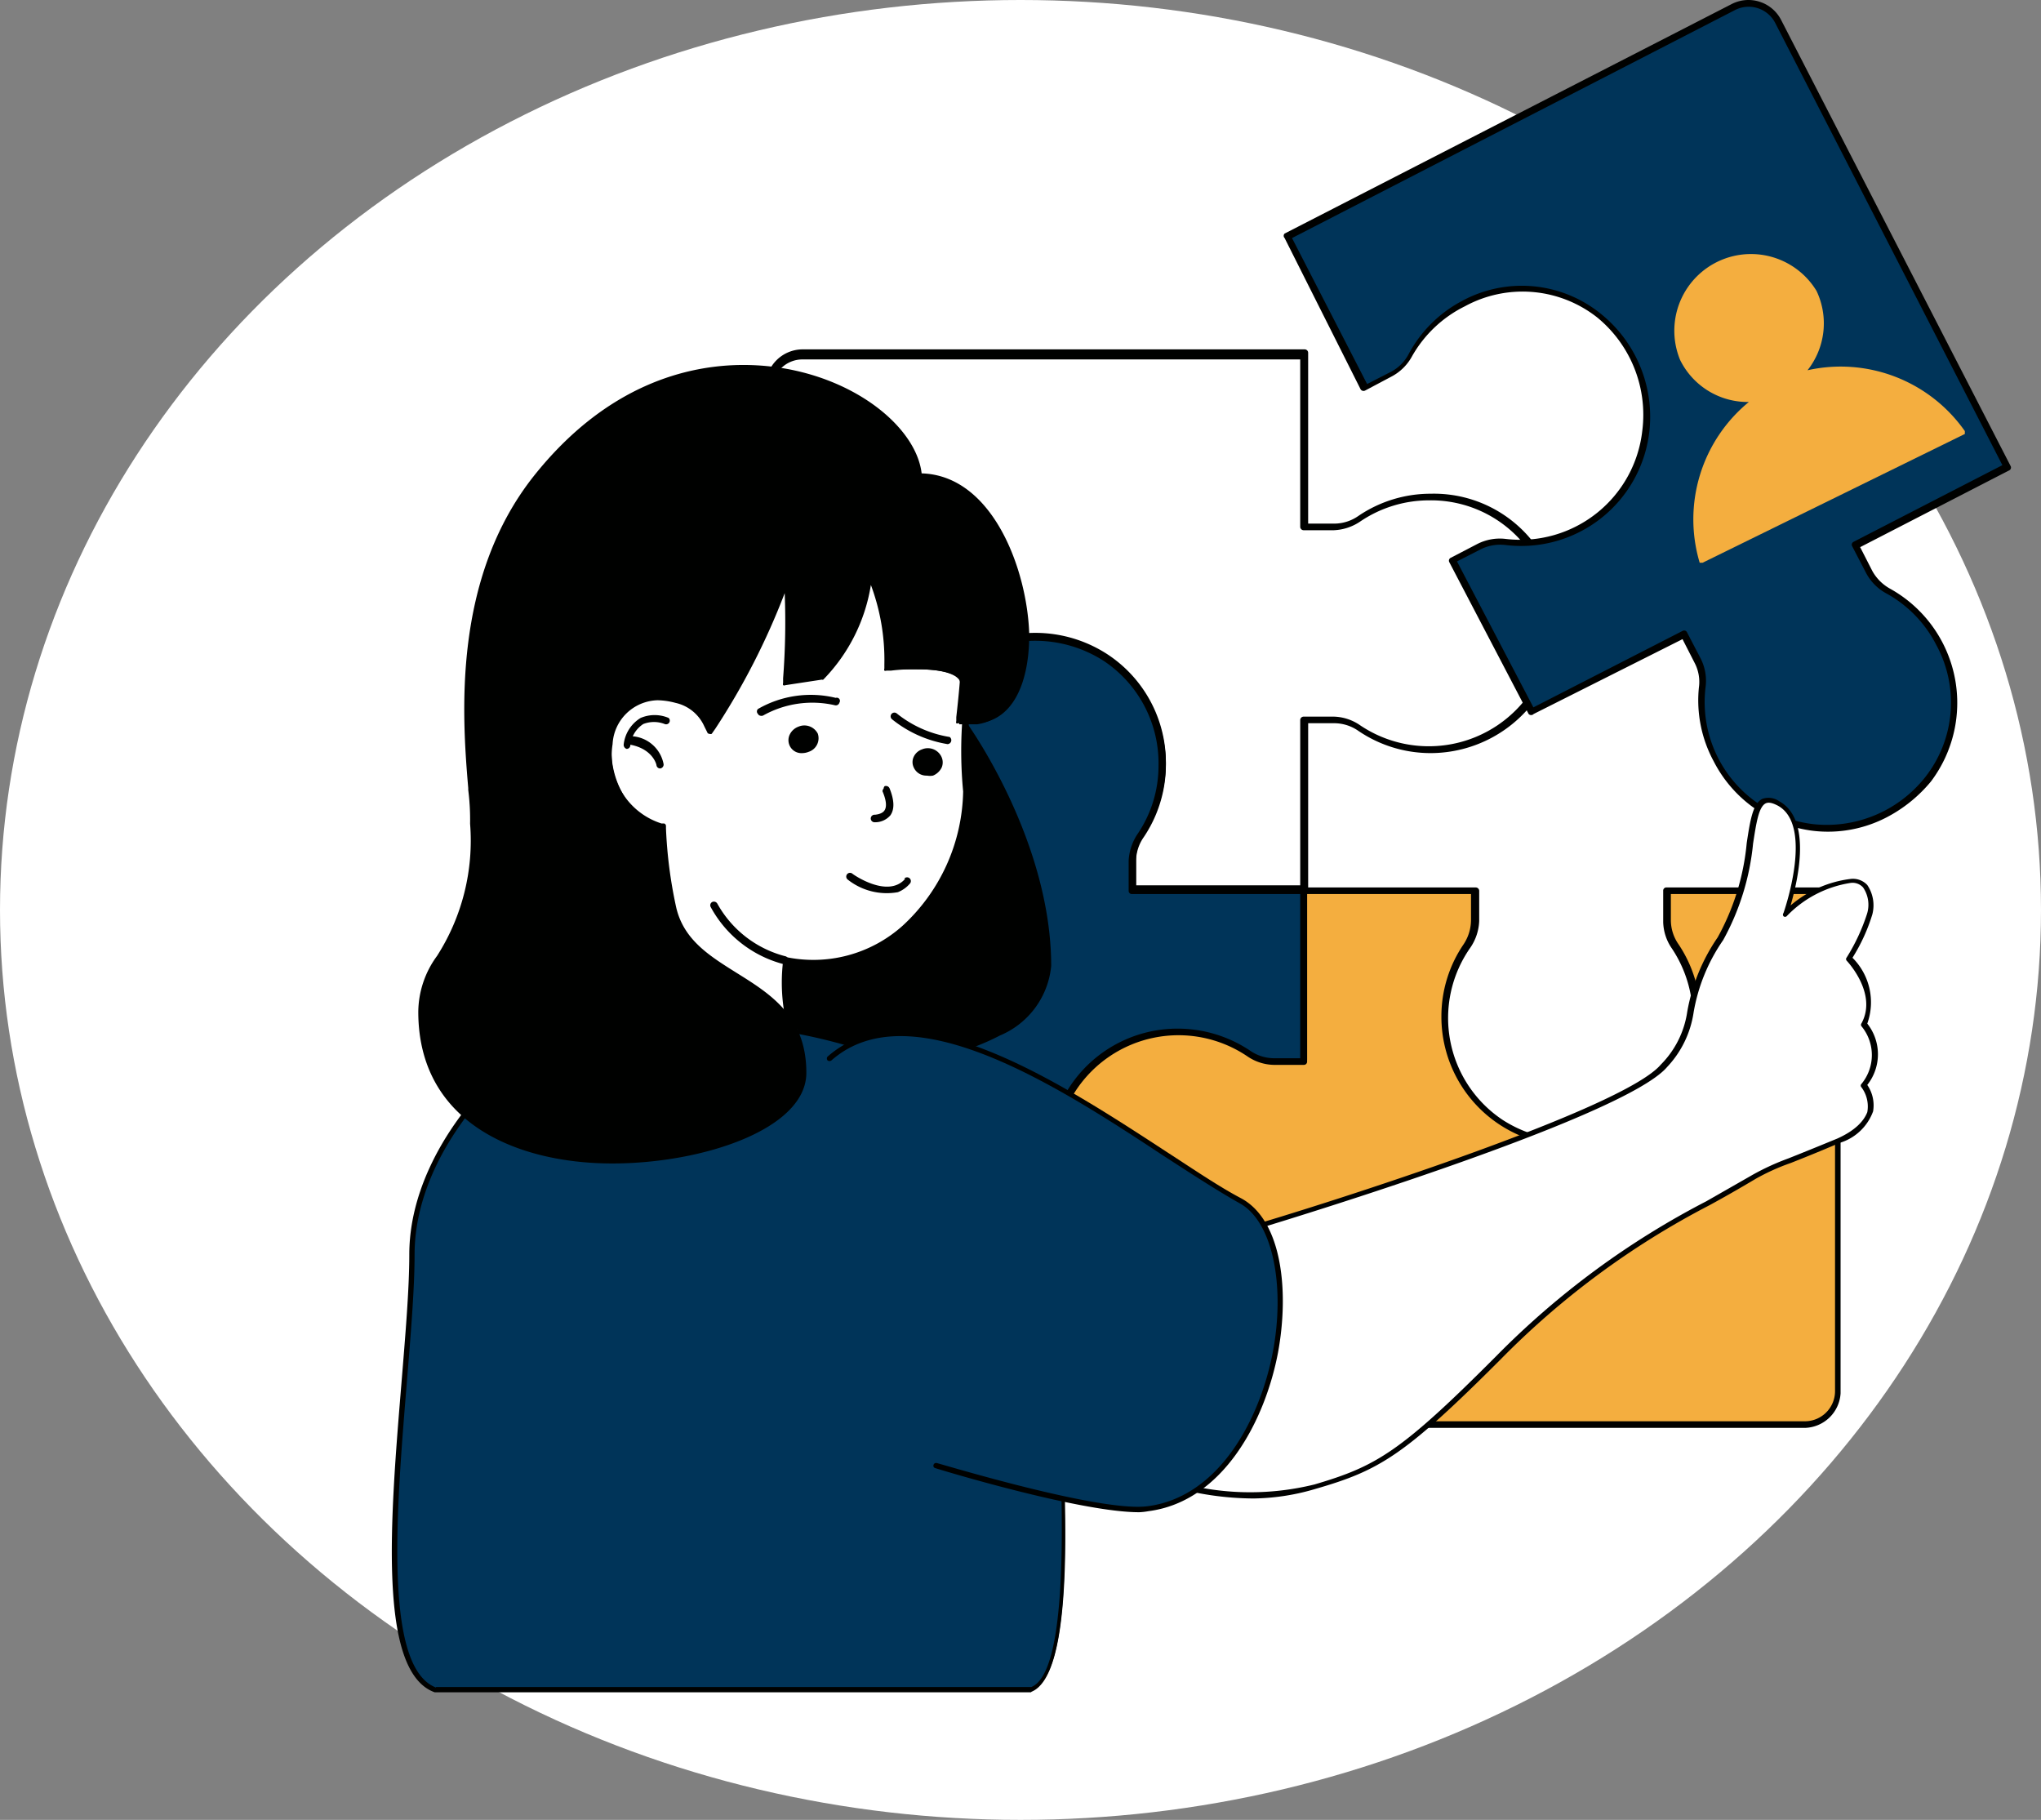
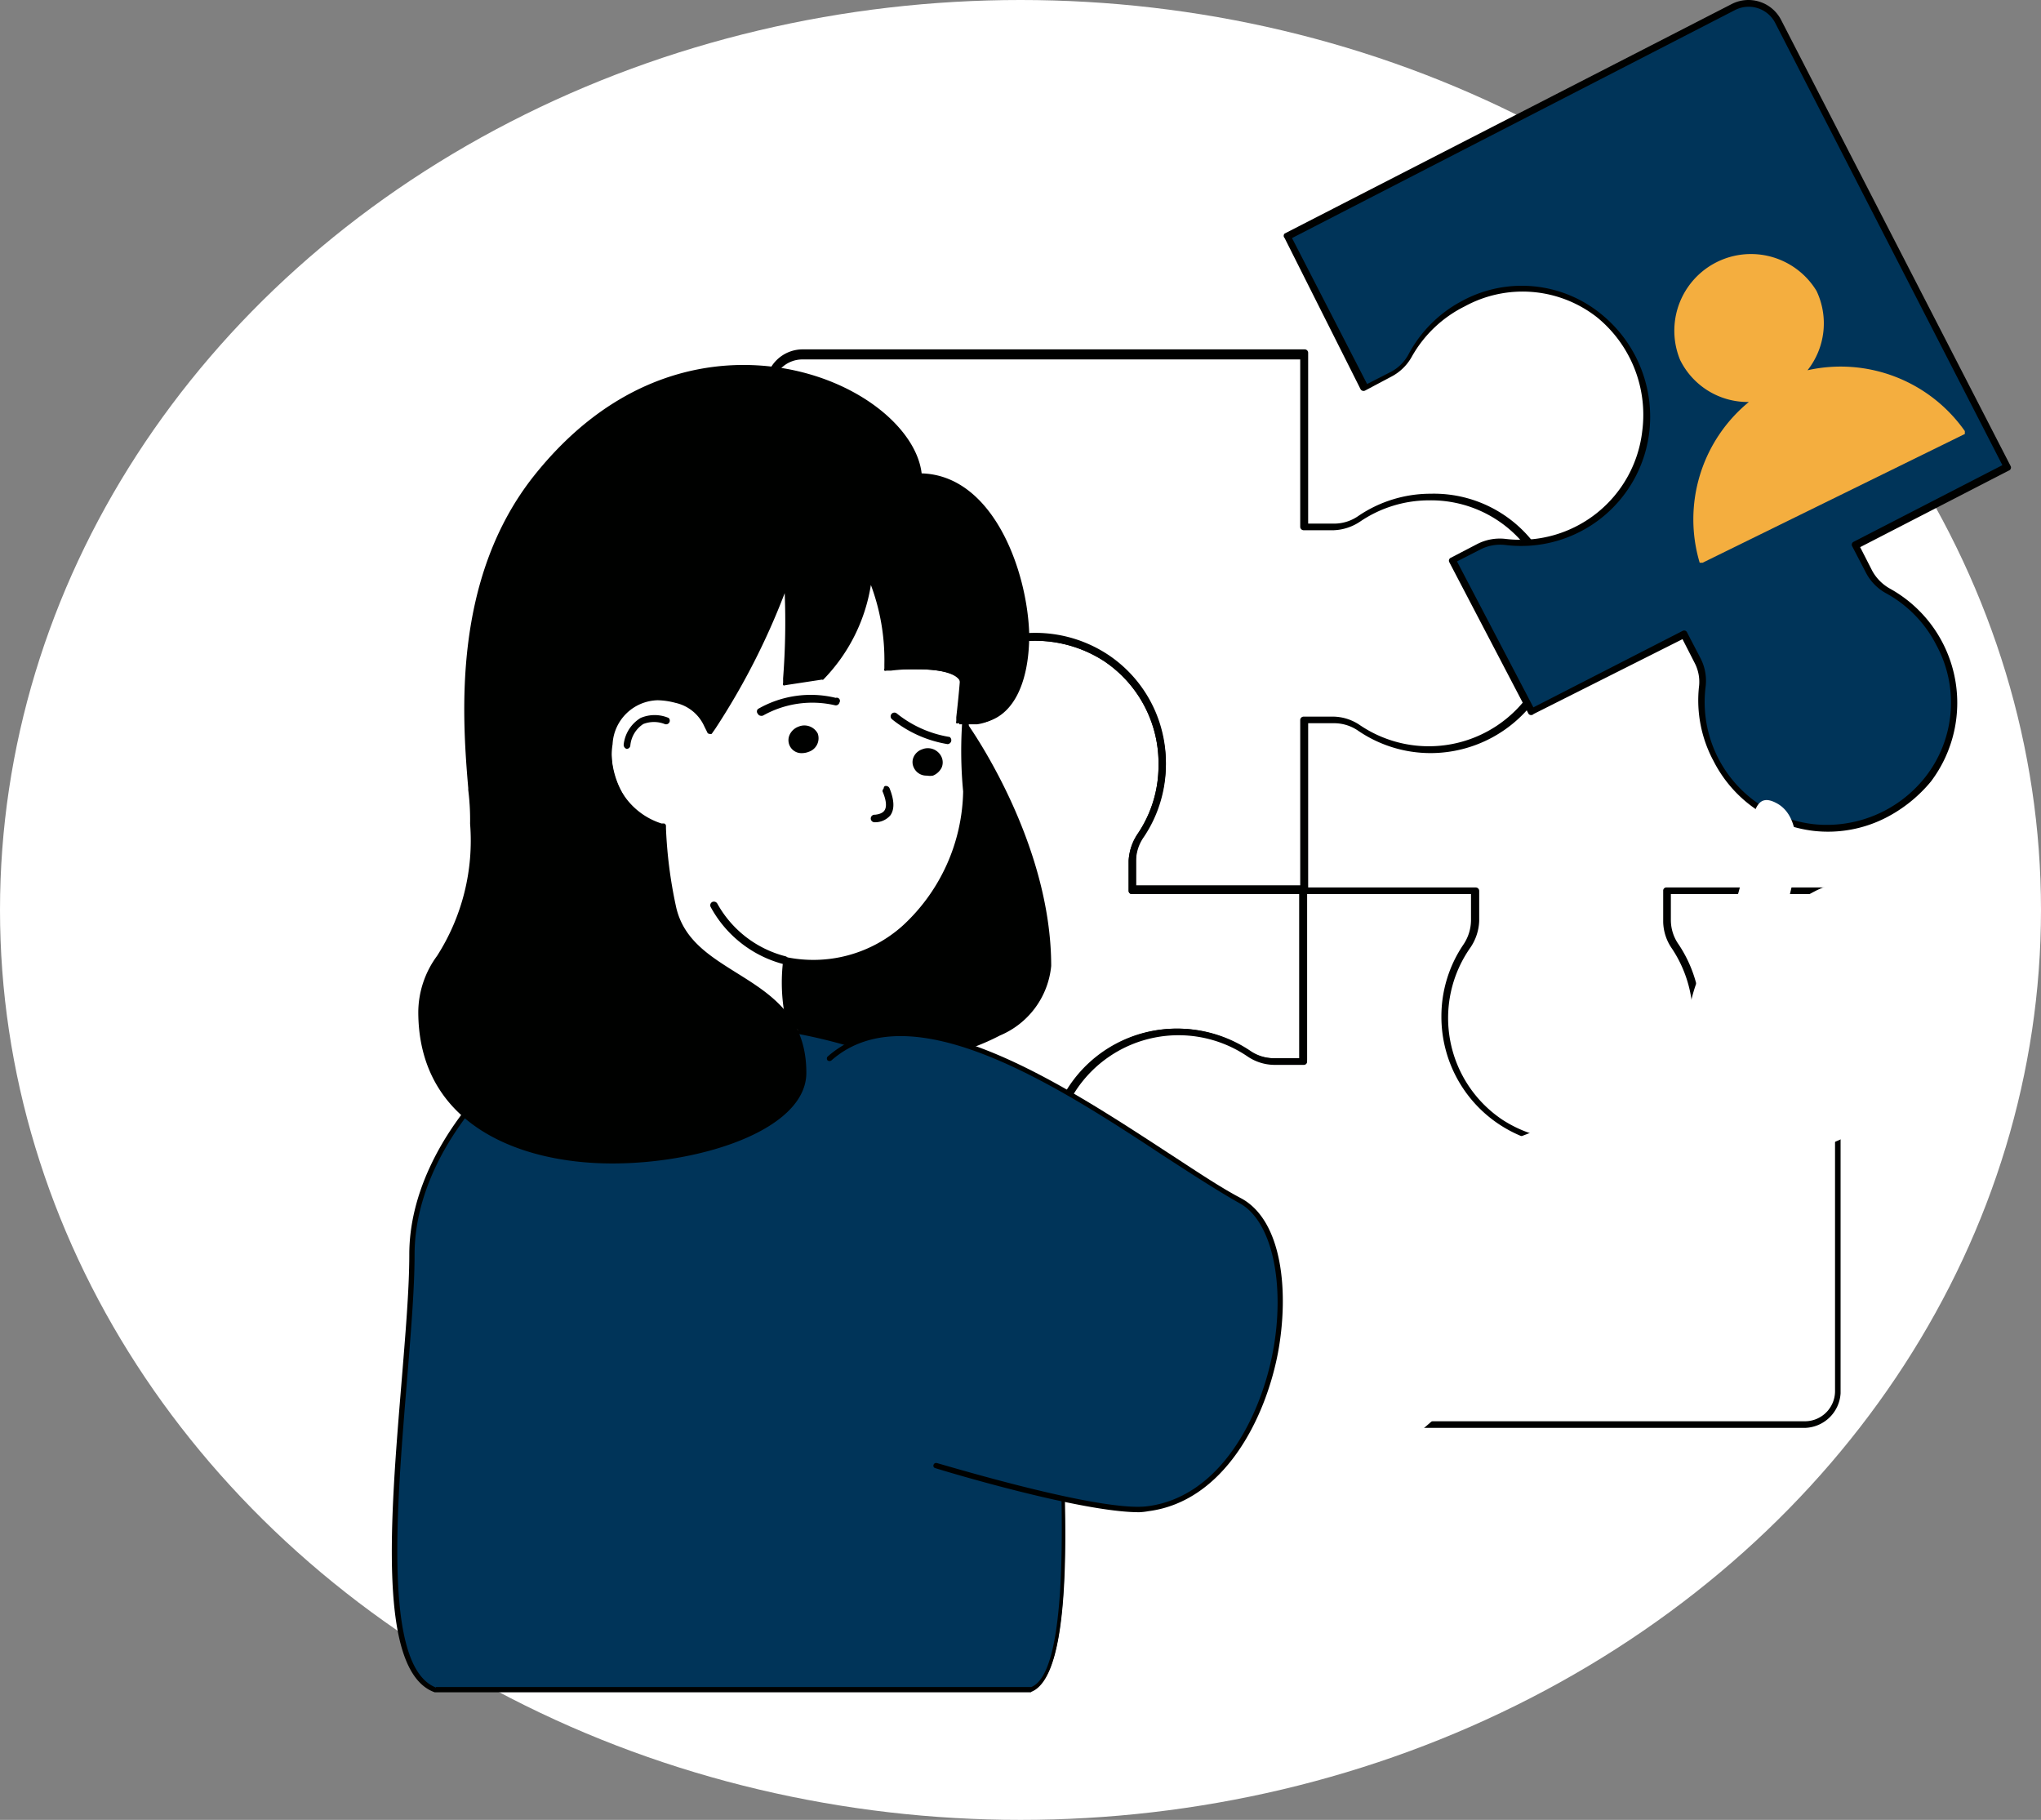
<svg xmlns="http://www.w3.org/2000/svg" width="544" height="485" viewBox="0 0 544 485">
  <rect x="0" y="0" width="544" height="485" fill="#808080" stroke="none" />
  <g id="Group_1853" data-name="Group 1853" transform="translate(-278 -1814)">
    <ellipse id="Ellipse_5" data-name="Ellipse 5" cx="272" cy="242.5" rx="272" ry="242.5" transform="translate(278 1814)" fill="#fff" />
    <g id="Слой_2" data-name="Слой 2" transform="translate(382.436 1814.003)">
      <g id="Layer_1" data-name="Layer 1" transform="translate(-0.001 -0.004)">
-         <path id="Path_2652" data-name="Path 2652" d="M189.281,34.053v8.033a12.683,12.683,0,0,0,2.184,7.046,33.118,33.118,0,0,1,5.778,18.743h0a32.907,32.907,0,0,1-19.166,30.581A33.893,33.893,0,0,1,129.95,67.805h0a33.616,33.616,0,0,1,5.711-18.748,12.12,12.12,0,0,0,2.181-7.042V34.053H92.322v45.52H84.289a12.472,12.472,0,0,1-7.046-2.184,33.188,33.188,0,0,0-18.6-5.919h0A33.893,33.893,0,0,0,28.059,119.6,32.836,32.836,0,0,0,58.57,138.833h0a33.752,33.752,0,0,0,18.814-5.778,12.472,12.472,0,0,1,7.046-2.184h8.033v45.52H226.345a8.878,8.878,0,0,0,8.949-8.878V33.63Z" transform="translate(150.714 203.365)" fill="#f4ae3f" />
        <path id="Path_2653" data-name="Path 2653" d="M226.809,177.588H92.927a.916.916,0,0,1-.916-.916V132.351H84.965a11.274,11.274,0,0,0-6.342,2.043,34.739,34.739,0,0,1-19.307,5.849,33.541,33.541,0,0,1-31.427-19.73A35.232,35.232,0,0,1,30.567,86.69a34.386,34.386,0,0,1,28.749-15.5,34.739,34.739,0,0,1,19.307,5.849,11.274,11.274,0,0,0,6.342,2.043h7.046v-44.6a.916.916,0,0,1,.916-.916h46.154a.916.916,0,0,1,.916.916v8.033a13.458,13.458,0,0,1-2.325,7.046,32.625,32.625,0,0,0,8.456,45.872,33.611,33.611,0,0,0,32.2,2.466,33.048,33.048,0,0,0,13.036-48.056,12.9,12.9,0,0,1-2.325-7.046V34.476a.846.846,0,0,1,.846-.916h45.59a.846.846,0,0,1,.846.916V168.358a9.8,9.8,0,0,1-9.513,9.231ZM94.125,175.827H226.809a8.033,8.033,0,0,0,8.033-8.033V35.322H191.084v7.046a11.274,11.274,0,0,0,2.043,6.342,34.527,34.527,0,0,1,5.849,19.237,33.4,33.4,0,0,1-19.659,31.427,35.232,35.232,0,0,1-33.893-2.607,34.386,34.386,0,0,1-15.5-28.82A34.034,34.034,0,0,1,135.84,48.71a11.768,11.768,0,0,0,1.973-6.342V35.322H94.125V80a.846.846,0,0,1-.916.846H85.176a12.9,12.9,0,0,1-7.046-2.325,32.766,32.766,0,0,0-45.59,9.09,33.541,33.541,0,0,0-2.466,32.272,31.991,31.991,0,0,0,29.665,18.6,32.624,32.624,0,0,0,18.391-5.567,12.965,12.965,0,0,1,7.046-2.4h8.033a.916.916,0,0,1,.916.916Z" transform="translate(149.827 202.942)" fill="#000100" />
        <path id="Path_2654" data-name="Path 2654" d="M221.314,70.254a32.907,32.907,0,0,0-30.581-19.166h0A33.616,33.616,0,0,0,171.984,56.8a11.908,11.908,0,0,1-7.042,2.181H157.05V13.46H23.169a8.949,8.949,0,0,0-8.949,8.949V156.29H59.74v-8.315a12.613,12.613,0,0,0-2.114-7.046,32.977,32.977,0,0,1-5.778-18.743h0A32.7,32.7,0,0,1,71.014,91.675a33.823,33.823,0,0,1,48.127,30.581h0A33.47,33.47,0,0,1,113.433,141a12.191,12.191,0,0,0-2.184,7.046v8.033h45.52v-45.59H164.8a11.908,11.908,0,0,1,7.046,2.184,33.611,33.611,0,0,0,18.743,5.708h0a33.893,33.893,0,0,0,30.722-48.127Z" transform="translate(85.986 81.409)" fill="#fff" />
        <path id="Path_2655" data-name="Path 2655" d="M157.534,158.366H111.8a.846.846,0,0,1-.916-.846v-8.033a14.093,14.093,0,0,1,2.325-7.046,32.273,32.273,0,0,0,5.637-18.25,32.766,32.766,0,0,0-14.516-27.9,33.823,33.823,0,0,0-32.2-2.466A33.048,33.048,0,0,0,59.1,141.877a13.247,13.247,0,0,1,2.325,7.046v8.033a.846.846,0,0,1-.916.846H14.986a.846.846,0,0,1-.846-.846V23.075a9.865,9.865,0,0,1,9.795-9.865H157.816a.916.916,0,0,1,.916.916v45.52h7.046A11.274,11.274,0,0,0,172.12,57.6a34.246,34.246,0,0,1,19.237-5.919,33.611,33.611,0,0,1,31.5,19.73h0a35.232,35.232,0,0,1-2.678,33.893,34.6,34.6,0,0,1-28.82,15.5,34.239,34.239,0,0,1-19.23-5.914,11.274,11.274,0,0,0-6.349-2.048h-7.046V157.52a.846.846,0,0,1-1.2.846ZM112.86,156.6h43.758V112a.916.916,0,0,1,.916-.916h8.033a12.9,12.9,0,0,1,7.046,2.325,32.766,32.766,0,0,0,45.59-9.09,33.47,33.47,0,0,0,2.466-32.2h0a32.132,32.132,0,0,0-29.736-18.673,32.7,32.7,0,0,0-18.321,5.637,13.459,13.459,0,0,1-7.046,2.325h-8.033a.916.916,0,0,1-.916-.916v-44.6H23.934A8.033,8.033,0,0,0,15.9,23.921V156.6H59.66v-7.046a11.274,11.274,0,0,0-2.043-6.342,34.175,34.175,0,0,1-5.849-19.307A33.47,33.47,0,0,1,71.427,92.482a35.232,35.232,0,0,1,33.893,2.607,34.527,34.527,0,0,1,9.583,48.127,11.274,11.274,0,0,0-2.043,6.342Z" transform="translate(85.503 79.898)" fill="#000100" />
-         <path id="Path_2656" data-name="Path 2656" d="M123.127,129.094h0a33.188,33.188,0,0,1,18.814,5.778,12.472,12.472,0,0,0,7.046,2.184h8.033V91.677H111.077V83.644a12.19,12.19,0,0,1,2.184-7.046,33.47,33.47,0,0,0,5.708-18.743h0A33.823,33.823,0,0,0,70.843,27.273,32.7,32.7,0,0,0,51.888,57.925h0a32.977,32.977,0,0,0,5.778,18.743,12.613,12.613,0,0,1,2.114,7.046v8.033H14.26V225.629a8.879,8.879,0,0,0,8.949,8.878H157.09V188.636h-8.315a12.472,12.472,0,0,0-7.046,2.184,33.753,33.753,0,0,1-18.814,5.778h0A32.836,32.836,0,0,1,92.4,177.362a33.893,33.893,0,0,1,30.722-48.268Z" transform="translate(86.228 145.74)" fill="#003459" />
        <path id="Path_2657" data-name="Path 2657" d="M157.779,235.8H23.9A9.794,9.794,0,0,1,14.1,226.01V92.128a.846.846,0,0,1,.846-.916H59.9V84.166a11.274,11.274,0,0,0-2.043-6.342,34.175,34.175,0,0,1-5.849-19.307A33.47,33.47,0,0,1,71.672,27.09,35.232,35.232,0,0,1,105.565,29.7a34.527,34.527,0,0,1,9.583,48.127,11.275,11.275,0,0,0-2.043,6.342v7.046h44.674a.916.916,0,0,1,.916.916v45.52a.846.846,0,0,1-.916.846h-8.033a12.9,12.9,0,0,1-7.046-2.325,32.766,32.766,0,0,0-45.59,9.09,33.541,33.541,0,0,0-2.466,32.272,31.991,31.991,0,0,0,29.665,18.6,32.625,32.625,0,0,0,18.391-5.567,12.966,12.966,0,0,1,7.046-2.4h8.033a.916.916,0,0,1,.916.916v45.52a.916.916,0,0,1-.916,1.2ZM16.146,93.538V226.292a8.033,8.033,0,0,0,8.033,8.033H156.862V190.566h-7.046a11.274,11.274,0,0,0-6.342,2.043,34.738,34.738,0,0,1-19.307,5.849,33.541,33.541,0,0,1-31.427-19.73,35.232,35.232,0,0,1,2.678-33.823,34.386,34.386,0,0,1,28.749-15.5,34.739,34.739,0,0,1,19.307,5.849,11.274,11.274,0,0,0,6.342,2.043h7.046V93.538H112.047a.846.846,0,0,1-.916-.846V84.659a14.093,14.093,0,0,1,2.325-7.046,32.272,32.272,0,0,0,5.637-18.25,32.766,32.766,0,0,0-14.516-27.9,33.823,33.823,0,0,0-32.2-2.466A33.048,33.048,0,0,0,59.34,77.049,13.247,13.247,0,0,1,61.666,84.1v8.033a.846.846,0,0,1-.916.846Z" transform="translate(85.258 144.726)" fill="#000100" />
        <path id="Path_2658" data-name="Path 2658" d="M225.753,123.8,164.661,4.932a8.878,8.878,0,0,0-11.979-3.805L33.88,62.219l20.787,40.446L61.713,99a12.12,12.12,0,0,0,5.073-5.073,33.4,33.4,0,0,1,14.093-13.67h0a32.836,32.836,0,0,1,35.937,3.03,33.823,33.823,0,0,1-5.073,56.864h0a32.836,32.836,0,0,1-19.307,3.523,12.19,12.19,0,0,0-7.046,1.2l-7.046,3.664,21.139,40.446,40.446-21.139,3.664,7.046a11.838,11.838,0,0,1,1.2,7.046,34.034,34.034,0,0,0,3.523,19.307h0a33.893,33.893,0,0,0,56.794,5.214,32.977,32.977,0,0,0,3.1-35.937h0a33.682,33.682,0,0,0-13.67-14.093,12.331,12.331,0,0,1-5.073-5.144l-3.664-7.046Z" transform="translate(204.858 0.8)" fill="#003459" />
        <path id="Path_2659" data-name="Path 2659" d="M194.43,217.825a33.893,33.893,0,0,1-19.518,3.594,34.457,34.457,0,0,1-26.565-18.532,34.1,34.1,0,0,1-3.946-19.659,10.922,10.922,0,0,0-1.127-6.553l-3.241-6.342L100.36,190.274a.916.916,0,0,1-1.339,0L77.882,149.828a.846.846,0,0,1,.423-1.2l7.046-3.664a13.177,13.177,0,0,1,7.61-1.339,32.7,32.7,0,0,0,36.359-28.89,33.541,33.541,0,0,0-12.049-30.159A32.132,32.132,0,0,0,82.04,81.619,32.977,32.977,0,0,0,67.947,94.936a13.176,13.176,0,0,1-5.5,5.426L55.4,104.1a.916.916,0,0,1-1.2-.423L33.983,63.439a.846.846,0,0,1,0-1.2L153.138,1.078a9.794,9.794,0,0,1,13.177,4.228l61.163,118.873a.846.846,0,0,1-.423,1.2l-39.671,20.435,3.241,6.342a12.12,12.12,0,0,0,4.721,4.721,34.809,34.809,0,0,1,10.922,51.368A38.191,38.191,0,0,1,194.43,217.825Zm-94.14-29.313,39.742-20.364a.846.846,0,0,1,1.2.352l3.664,7.046a13.036,13.036,0,0,1,1.268,7.681,32.766,32.766,0,0,0,28.961,36.43,33.47,33.47,0,0,0,29.595-12.543,32.132,32.132,0,0,0,2.959-35.232,32.555,32.555,0,0,0-13.318-13.74,13.177,13.177,0,0,1-5.426-5.5l-3.664-7.046a.846.846,0,0,1,.352-1.2l39.671-20.435L164.765,6.152A7.962,7.962,0,0,0,153.984,2.7L35.956,63.439l20.012,38.9,6.342-3.241a11.274,11.274,0,0,0,4.721-4.721A34.245,34.245,0,0,1,81.124,80.28a33.4,33.4,0,0,1,36.923,3.171,35.232,35.232,0,0,1,13.177,31.286,34.386,34.386,0,0,1-38.332,30.511,11.627,11.627,0,0,0-6.624,1.127l-6.342,3.241Z" transform="translate(203.98 0.004)" fill="#000100" />
        <path id="Path_2660" data-name="Path 2660" d="M125.944,56.779v.775L56.044,91.87h-.775A40.446,40.446,0,0,1,68.375,49.028a20.082,20.082,0,0,1-18.321-11.2A20.435,20.435,0,0,1,86.414,19.433a20.153,20.153,0,0,1-2.4,21.139,40.446,40.446,0,0,1,41.926,16.207Z" transform="translate(293.323 58.102)" fill="#f4ae3f" />
        <path id="Path_2661" data-name="Path 2661" d="M219.568,89.894c4.721-8.526-4.016-17.546-4.016-17.546a48.127,48.127,0,0,0,5.5-11.838c1.057-4.3-.423-9.442-5.073-8.949a30.793,30.793,0,0,0-17.475,9.09s8.526-23.817-1.9-29.524-4.157,17.827-15.5,36.078c-12.12,19.519-4.157,21.139-14.868,33.752S71.171,139.783,55.034,144.5c-6.483,1.9-26.494,7.046-26.494,7.046l6.342,60.529A71.1,71.1,0,0,0,73.5,213.206c16.7-4.932,23.112-8.6,48.761-34.316s40.94-32.272,68.209-48.338c4.721-2.748,8.315-3.523,22.478-9.583s6.694-15.15,6.694-15.15a12.684,12.684,0,0,0-.07-15.925Z" transform="translate(172.571 182.967)" fill="#fff" />
-         <path id="Path_2662" data-name="Path 2662" d="M57.758,216.9a80.678,80.678,0,0,1-22.478-3.312.7.7,0,0,1-.493-.634l-6.342-60.529a.634.634,0,0,1,.493-.7s20.153-5.5,26.494-7.046c21.139-6.13,100.693-31.427,110.84-43.406a25.085,25.085,0,0,0,7.046-14.093,50.381,50.381,0,0,1,8.1-19.8,64.193,64.193,0,0,0,7.751-25.156c.916-6.06,1.621-10.5,4.157-11.767a4.932,4.932,0,0,1,4.51.634c8.808,4.862,4.932,21.139,3.03,27.763A30.229,30.229,0,0,1,216.8,51.8a5.214,5.214,0,0,1,4.51,1.621,9.653,9.653,0,0,1,1.339,7.822A47.774,47.774,0,0,1,217.359,72.8,16.77,16.77,0,0,1,221.3,90.347a13.177,13.177,0,0,1,0,16.348,9.583,9.583,0,0,1,1.55,7.046,13.67,13.67,0,0,1-8.878,8.385c-5.919,2.537-10.006,4.157-13.036,5.355a57.921,57.921,0,0,0-9.372,4.228c-4.369,2.607-8.456,4.933-12.331,7.046A219.707,219.707,0,0,0,123.5,179.907c-25.719,25.719-32.272,29.524-49.325,34.457A60.176,60.176,0,0,1,57.758,216.9Zm-21.632-4.721a71.521,71.521,0,0,0,37.839.986c16.489-4.862,22.9-8.6,48.409-34.175A221.043,221.043,0,0,1,178.392,137.7l12.331-7.046a65.456,65.456,0,0,1,9.513-4.369c3.03-1.2,7.046-2.819,13.036-5.285,4.58-2.043,7.046-4.51,8.033-7.046a8.526,8.526,0,0,0-1.55-6.624.634.634,0,0,1,0-.916,12.049,12.049,0,0,0,0-15.361.634.634,0,0,1,0-.775c4.369-7.962-3.876-16.63-3.946-16.7a.634.634,0,0,1,0-.846A52,52,0,0,0,221.234,61.1a8.174,8.174,0,0,0-1.057-7.046,3.805,3.805,0,0,0-3.312-1.2,29.876,29.876,0,0,0-17.052,8.878.634.634,0,0,1-.846,0,.7.7,0,0,1,0-.846s8.244-23.253-1.48-28.608c-1.48-.775-2.466-.986-3.241-.634-1.9.916-2.537,5.285-3.382,10.711A66.658,66.658,0,0,1,182.9,68.08a47.986,47.986,0,0,0-7.892,19.307,26.917,26.917,0,0,1-7.046,14.516C155.985,116,57.476,145.45,56.49,145.732c-5.778,1.691-22.619,6.271-26,7.046Z" transform="translate(171.961 182.444)" fill="#000100" />
        <path id="Path_2663" data-name="Path 2663" d="M64.755,28.9,63.487,27.21l-.564,2.043a177.152,177.152,0,0,1-8.315,25.931c-.423.986-.775,1.973-1.2,3.1A57.428,57.428,0,0,1,15.642,90.346h-.7v.7a29.6,29.6,0,0,0,.775,13.036,33.541,33.541,0,0,0,29.806,13.247A60.388,60.388,0,0,0,73.7,110.287,21.7,21.7,0,0,0,87.092,92.46C86.881,59.976,64.966,29.253,64.755,28.9Z" transform="translate(87.947 164.547)" fill="#000100" />
        <path id="Path_2664" data-name="Path 2664" d="M46.219,118.835a34.175,34.175,0,0,1-30.511-14.093,28.75,28.75,0,0,1-.846-13.459v-.7a.775.775,0,0,1,.564-.564h.7a56.371,56.371,0,0,0,37.557-31.5c.423-.986.775-1.973,1.2-2.889h0A184.545,184.545,0,0,0,63.2,29.768l.493-2.043a.775.775,0,0,1,.564-.493.634.634,0,0,1,.7,0l1.268,1.691C66.583,29.487,88.5,60.068,88.5,93.4a22.408,22.408,0,0,1-13.67,18.532,61.022,61.022,0,0,1-28.608,6.905Zm-29.947-27.2h0a26.635,26.635,0,0,0,.634,12.543,32.836,32.836,0,0,0,29.313,13.106,59.12,59.12,0,0,0,27.622-7.046A21.139,21.139,0,0,0,86.877,93.045c0-32.7-21.773-63.418-21.985-63.418h0l-.423-.493V29.7a182.083,182.083,0,0,1-8.385,26h0c0,.916-.7,1.9-1.127,2.889A58.133,58.133,0,0,1,16.695,91.143Z" transform="translate(87.246 164.032)" fill="#000100" />
        <path id="Path_2665" data-name="Path 2665" d="M54.078,21.661c-19.025,7.046-22.76,42.278-22.76,42.278a14.093,14.093,0,0,0-17.9,13.036A24.1,24.1,0,0,0,22.933,97.2,353.3,353.3,0,0,1,7.29,155.613a59.331,59.331,0,0,0,46.083,23.535c19.1,0,10.5-21.139,10.5-21.139a47.422,47.422,0,0,1-3.1-24.1c33.752,6.2,49.325-29.383,48.127-44.886a121.34,121.34,0,0,1,.986-29.665C112.7,35.119,73.1,14.332,54.078,21.661Z" transform="translate(44.085 121.97)" fill="#fff" />
        <path id="Path_2666" data-name="Path 2666" d="M53.93,180.659A60.317,60.317,0,0,1,7.283,156.771a.634.634,0,0,1,0-.634,362.04,362.04,0,0,0,15.5-57.78,25.156,25.156,0,0,1-9.442-21.139,14.657,14.657,0,0,1,5.426-11.063,15.925,15.925,0,0,1,12.543-2.748c.634-5.285,5.214-35.232,23.112-41.856,10.781-4.157,28.89.493,42.278,10.781a31.356,31.356,0,0,1,14.8,27.9,7.573,7.573,0,0,1-.352,2.819,119.084,119.084,0,0,0-.7,26.706,50.593,50.593,0,0,1-16.489,36.782,36.853,36.853,0,0,1-31.779,9.019,45.027,45.027,0,0,0,3.03,22.9,21.7,21.7,0,0,1,0,17.4,12.543,12.543,0,0,1-11.274,4.792ZM8.622,156.278A58.908,58.908,0,0,0,53.93,179.249a11.2,11.2,0,0,0,10.006-4.439c3.946-5.778,0-15.925,0-16.066a48.056,48.056,0,0,1-3.1-24.381.7.7,0,0,1,0-.493.564.564,0,0,1,.564,0,35.655,35.655,0,0,0,31.286-8.385A49.818,49.818,0,0,0,108.751,89.76a113.728,113.728,0,0,1,.634-26.917,7.759,7.759,0,0,1,.352-2.819c1.409-12.331-8.244-21.773-14.093-26.354C82.75,23.665,65.2,19.085,54.846,23.031,36.455,30.077,32.579,64.111,32.579,64.464v.493a.564.564,0,0,1-.564,0A15.5,15.5,0,0,0,19.9,67.494,13.459,13.459,0,0,0,15.034,77.57,23.605,23.605,0,0,0,23.912,97.3a.7.7,0,0,1,0,.7A357.681,357.681,0,0,1,8.622,156.278Z" transform="translate(43.528 121.163)" fill="#000100" />
        <path id="Path_2667" data-name="Path 2667" d="M34.816,27.074A28.186,28.186,0,0,0,14.1,30.034a.916.916,0,0,0,0,1.339.775.775,0,0,0,.493.423,1.2,1.2,0,0,0,.846,0A26.847,26.847,0,0,1,34.6,29.047a.986.986,0,0,0,1.2-.7.846.846,0,0,0-.986-1.268Z" transform="translate(83.5 158.905)" fill="#000100" />
        <path id="Path_2668" data-name="Path 2668" d="M34.6,33.446A30.088,30.088,0,0,1,20.5,27.174a1,1,0,1,0-1.268,1.55,31.779,31.779,0,0,0,14.8,6.624h0a1.048,1.048,0,0,0,.564-1.9Z" transform="translate(114.089 162.962)" fill="#000100" />
        <path id="Path_2669" data-name="Path 2669" d="M6.822.091C4.849-.332,2.665.725.269,3.121a1.057,1.057,0,0,0,0,1.409.987.987,0,0,0,.7,0,1.057,1.057,0,0,0,.775,0c1.832-1.9,3.382-2.748,4.58-2.466S8.3,3.967,8.3,3.967a1,1,0,0,0,1.9-.634A5.355,5.355,0,0,0,6.822.091Z" transform="matrix(-0.391, 0.921, -0.921, -0.391, 135.635, 211.037)" fill="#000100" />
        <path id="Path_2670" data-name="Path 2670" d="M22.81,29.592a4.016,4.016,0,0,0-5.144-1.832,4.157,4.157,0,0,0-2.255,1.973,3.453,3.453,0,0,0,3.312,5.073,4.863,4.863,0,0,0,1.691-.352,3.805,3.805,0,0,0,2.4-4.862Z" transform="translate(90.714 165.9)" fill="#000100" />
        <path id="Path_2671" data-name="Path 2671" d="M27.338,30.452a4.016,4.016,0,0,0-5.144-1.832,3.8,3.8,0,0,0-2.184,1.973,3.312,3.312,0,0,0,0,2.819A3.664,3.664,0,0,0,23.533,35.6a4.369,4.369,0,0,0,1.621,0,4.439,4.439,0,0,0,2.325-2.184A3.523,3.523,0,0,0,27.338,30.452Z" transform="translate(119.092 171.1)" fill="#000100" />
-         <path id="Path_2672" data-name="Path 2672" d="M32.916,34.573C28.266,40,18.824,33.3,18.824,33.234a1,1,0,1,0-1.268,1.55,16.771,16.771,0,0,0,13.388,3.382,8.174,8.174,0,0,0,3.241-2.325,1,1,0,1,0-1.55-1.268Z" transform="translate(103.931 199.603)" fill="#000100" />
        <path id="Path_2673" data-name="Path 2673" d="M32.24,48.7A29.031,29.031,0,0,1,13.92,34.612a1.057,1.057,0,0,0-1.339-.423.986.986,0,0,0-.423,1.339A31,31,0,0,0,31.817,50.819h0a.987.987,0,0,0,.986-.775A1.127,1.127,0,0,0,32.24,48.7Z" transform="translate(72.828 206.188)" fill="#000100" />
        <path id="Path_2674" data-name="Path 2674" d="M20.755,27.805a9.513,9.513,0,0,0-7.469,0,9.513,9.513,0,0,0-4.51,7.046,1.127,1.127,0,0,0,.775,1.2h0a.986.986,0,0,0,.987-.846,7.681,7.681,0,0,1,3.453-5.778,7.822,7.822,0,0,1,5.708,0,.984.984,0,0,0,1.057-1.621Z" transform="translate(53.028 163.529)" fill="#000100" />
-         <path id="Path_2675" data-name="Path 2675" d="M10.039,27.85a.987.987,0,0,0-1.127,1.127.987.987,0,0,0,.775,1.127c6.06,1.127,7.046,5.285,7.046,5.5a.986.986,0,0,0,.986.846h0a1.057,1.057,0,0,0,.916-1.127A9.16,9.16,0,0,0,10.039,27.85Z" transform="translate(53.808 168.346)" fill="#000100" />
        <path id="Path_2676" data-name="Path 2676" d="M178.024,144.024c0-31.5-19.166-85.614-44.6-95.549C97.7,34.382,78.388,39.737,50.132,39.737c-12.895,0-45.308,29.031-45.308,60.317,0,34.6-14.093,108.8,6.342,116.125H169.991C182.675,211.739,178.024,155.862,178.024,144.024Z" transform="translate(0.538 234.252)" fill="#003459" />
        <path id="Path_2677" data-name="Path 2677" d="M170.528,217.484H11.421C-3.8,212.058-.417,171.33,2.542,135.393c1.057-12.965,2.114-25.226,2.114-34.6,0-31.991,33.118-61.022,46.013-61.022,6.2,0,11.908,0,17.546-.423a140.012,140.012,0,0,1,65.672,9.019c26.213,10.147,45.1,64.545,45.1,96.183v8.315c.775,21.139,2.184,60.6-8.667,64.545ZM11.773,216.074H170.458c9.724-3.876,8.244-45.308,7.681-63.418v-8.315c0-30.511-18.955-85.05-44.181-94.844A138.744,138.744,0,0,0,68.5,40.337c-5.567,0-11.345.423-17.546.423C38.2,41.324,6.066,69.509,6.066,100.8c0,9.372-1.057,21.7-2.114,34.739-2.748,33.541-6.2,75.326,7.821,80.681Z" transform="translate(0.001 233.511)" fill="#000100" />
        <path id="Path_2678" data-name="Path 2678" d="M126.171,83.719C97.986,68.146,43.658,21.992,16.6,45.738L44.786,154.323s43.758,13.318,56.935,11.486C136.741,161.017,146.747,94.922,126.171,83.719Z" transform="translate(100.377 236.283)" fill="#003459" />
        <path id="Path_2679" data-name="Path 2679" d="M99.639,167.237C84,167.237,47,156.033,45.311,155.47a.634.634,0,0,1-.423-.846.7.7,0,0,1,.846-.493c.423,0,43.829,13.318,56.371,11.486,19.307-2.607,30.018-23.887,33.259-41.292s0-34.6-8.949-39.46c-5.778-3.241-12.824-7.822-20.223-12.613-28.186-18.6-67.434-43.97-88.5-25.437a.846.846,0,0,1-1.057,0,.775.775,0,0,1,0-.987c21.914-19.307,61.445,6.483,90.264,25.3,7.4,4.792,14.093,9.372,20.153,12.543,10.851,6.06,12.613,24.944,9.654,41.01-3.382,17.827-14.445,39.671-34.527,42.278a17.9,17.9,0,0,1-2.537.282Z" transform="translate(99.499 235.771)" fill="#000100" />
        <path id="Path_2680" data-name="Path 2680" d="M134.579,42.79c-.986-13.6-21.139-28.89-46.859-28.89-14.586,0-36.078,5.073-55.314,29.313-21.844,27.129-19.378,62.995-18.039,82.725,0,3.805.493,7.046.493,9.583a57.358,57.358,0,0,1-8.878,35.232A25.649,25.649,0,0,0,1.05,185.339c0,29.243,26.494,39.671,51.368,39.671,23.817,0,50.311-9.583,50.311-23.324s-9.3-20.435-18.25-26a30.511,30.511,0,0,1-16.418-17.827,128.454,128.454,0,0,1-2.748-21.139v-.775h-.7a19.659,19.659,0,0,1-13.529-22.126,12.965,12.965,0,0,1,13.036-12.049,18.814,18.814,0,0,1,5,.775h0a11.627,11.627,0,0,1,8.1,7.046L78,111.14l.987-1.409A196.737,196.737,0,0,0,98.361,70.976a165.585,165.585,0,0,1,0,25.719v1.2l9.724-1.48h0a46.788,46.788,0,0,0,12.824-27.481A57.076,57.076,0,0,1,125.56,93.1v1.2H133.8c7.892,0,10.5,1.691,11.415,2.748a1.973,1.973,0,0,1,.564,1.621s-.352,3.735-.916,9.16v1.127h4.792c8.315-1.2,13.106-9.794,13.106-23.887C162.765,68.157,153.182,42.79,134.579,42.79Z" transform="translate(6.355 84.07)" fill="#000100" />
        <path id="Path_2681" data-name="Path 2681" d="M52.721,226.6C27.494,226.6,1,215.891,1,186.155a25.508,25.508,0,0,1,5-14.868,56.935,56.935,0,0,0,8.808-35.232,63.6,63.6,0,0,0-.493-9.019v-.493c-1.691-19.73-4.157-55.807,17.475-83.147C51.241,18.944,72.944,13.8,87.671,13.8c25.649,0,45.872,15.15,47.493,28.89,19.025.564,28.186,25.86,28.679,42.913,0,14.093-5.073,23.324-14.093,23.676h-4.862a.564.564,0,0,1-.493,0,.775.775,0,0,1,0-.564v-1.057c.634-5.5.916-9.16.916-9.16a1.268,1.268,0,0,0-.423-1.127c-.634-.7-2.959-2.466-10.851-2.466a50.115,50.115,0,0,0-7.046.352h-1.2a.7.7,0,0,1-.564,0,.775.775,0,0,1,0-.564V93.565a57.006,57.006,0,0,0-3.594-21.139,46.506,46.506,0,0,1-12.684,25.226h0a.352.352,0,0,1-.352,0l-9.724,1.48a.7.7,0,0,1-.634,0,.775.775,0,0,1,0-.564V97.3a195.259,195.259,0,0,0,.423-22.689A188.7,188.7,0,0,1,80.2,110.688l-.986,1.409a.775.775,0,0,1-.634,0,.564.564,0,0,1-.564-.423l-.775-1.55a10.992,10.992,0,0,0-7.681-6.271h0a19.729,19.729,0,0,0-4.792-.7,12.331,12.331,0,0,0-11.979,11.7,19.025,19.025,0,0,0,13.036,21.139h.7a.7.7,0,0,1,.493.634v.7a121.269,121.269,0,0,0,2.748,21.139c2.043,8.6,8.878,12.824,16.066,17.334,9.16,5.708,18.6,11.627,18.6,26.635S76.819,226.6,52.721,226.6ZM87.953,15.209c-14.445,0-35.725,5.073-54.75,29.031C11.64,71.58,14.036,107.165,15.093,126.472v.564c0,3.594.493,6.694.493,9.09a58.274,58.274,0,0,1-8.949,35.8,24.8,24.8,0,0,0-4.862,14.093c0,28.749,26.142,38.967,50.664,38.967,23.464,0,49.325-9.3,49.325-22.619s-8.526-19.8-17.334-25.085c-7.469-4.651-14.516-9.019-16.77-18.25a131.065,131.065,0,0,1-2.748-21.139h0a20.364,20.364,0,0,1-14.093-22.9,13.67,13.67,0,0,1,13.6-13.318,19.378,19.378,0,0,1,5.144.775h0a12.472,12.472,0,0,1,8.6,7.046v0A195.4,195.4,0,0,0,97.536,71.017a.7.7,0,0,1,.775-.423.831.831,0,1,1,1.339.986,167.071,167.071,0,0,1,0,25.86v.352l8.667-1.409a46.013,46.013,0,0,0,12.472-27.34.7.7,0,0,1,.634-.564.564.564,0,0,1,.7.423,59.33,59.33,0,0,1,4.721,24.521h.352c2.678,0,5.073-.352,7.046-.352,7.751,0,10.781,1.621,11.908,2.959a2.678,2.678,0,0,1,.775,2.184s-.352,3.876-.916,9.16v.352h4.016c8.033-.352,12.824-8.808,12.613-22.2-.352-16.77-9.442-41.574-28.186-41.574a.634.634,0,0,1-.7-.634c-.916-13.036-20.787-28.115-46.083-28.115Z" transform="translate(6.053 83.465)" fill="#000100" />
      </g>
    </g>
  </g>
</svg>